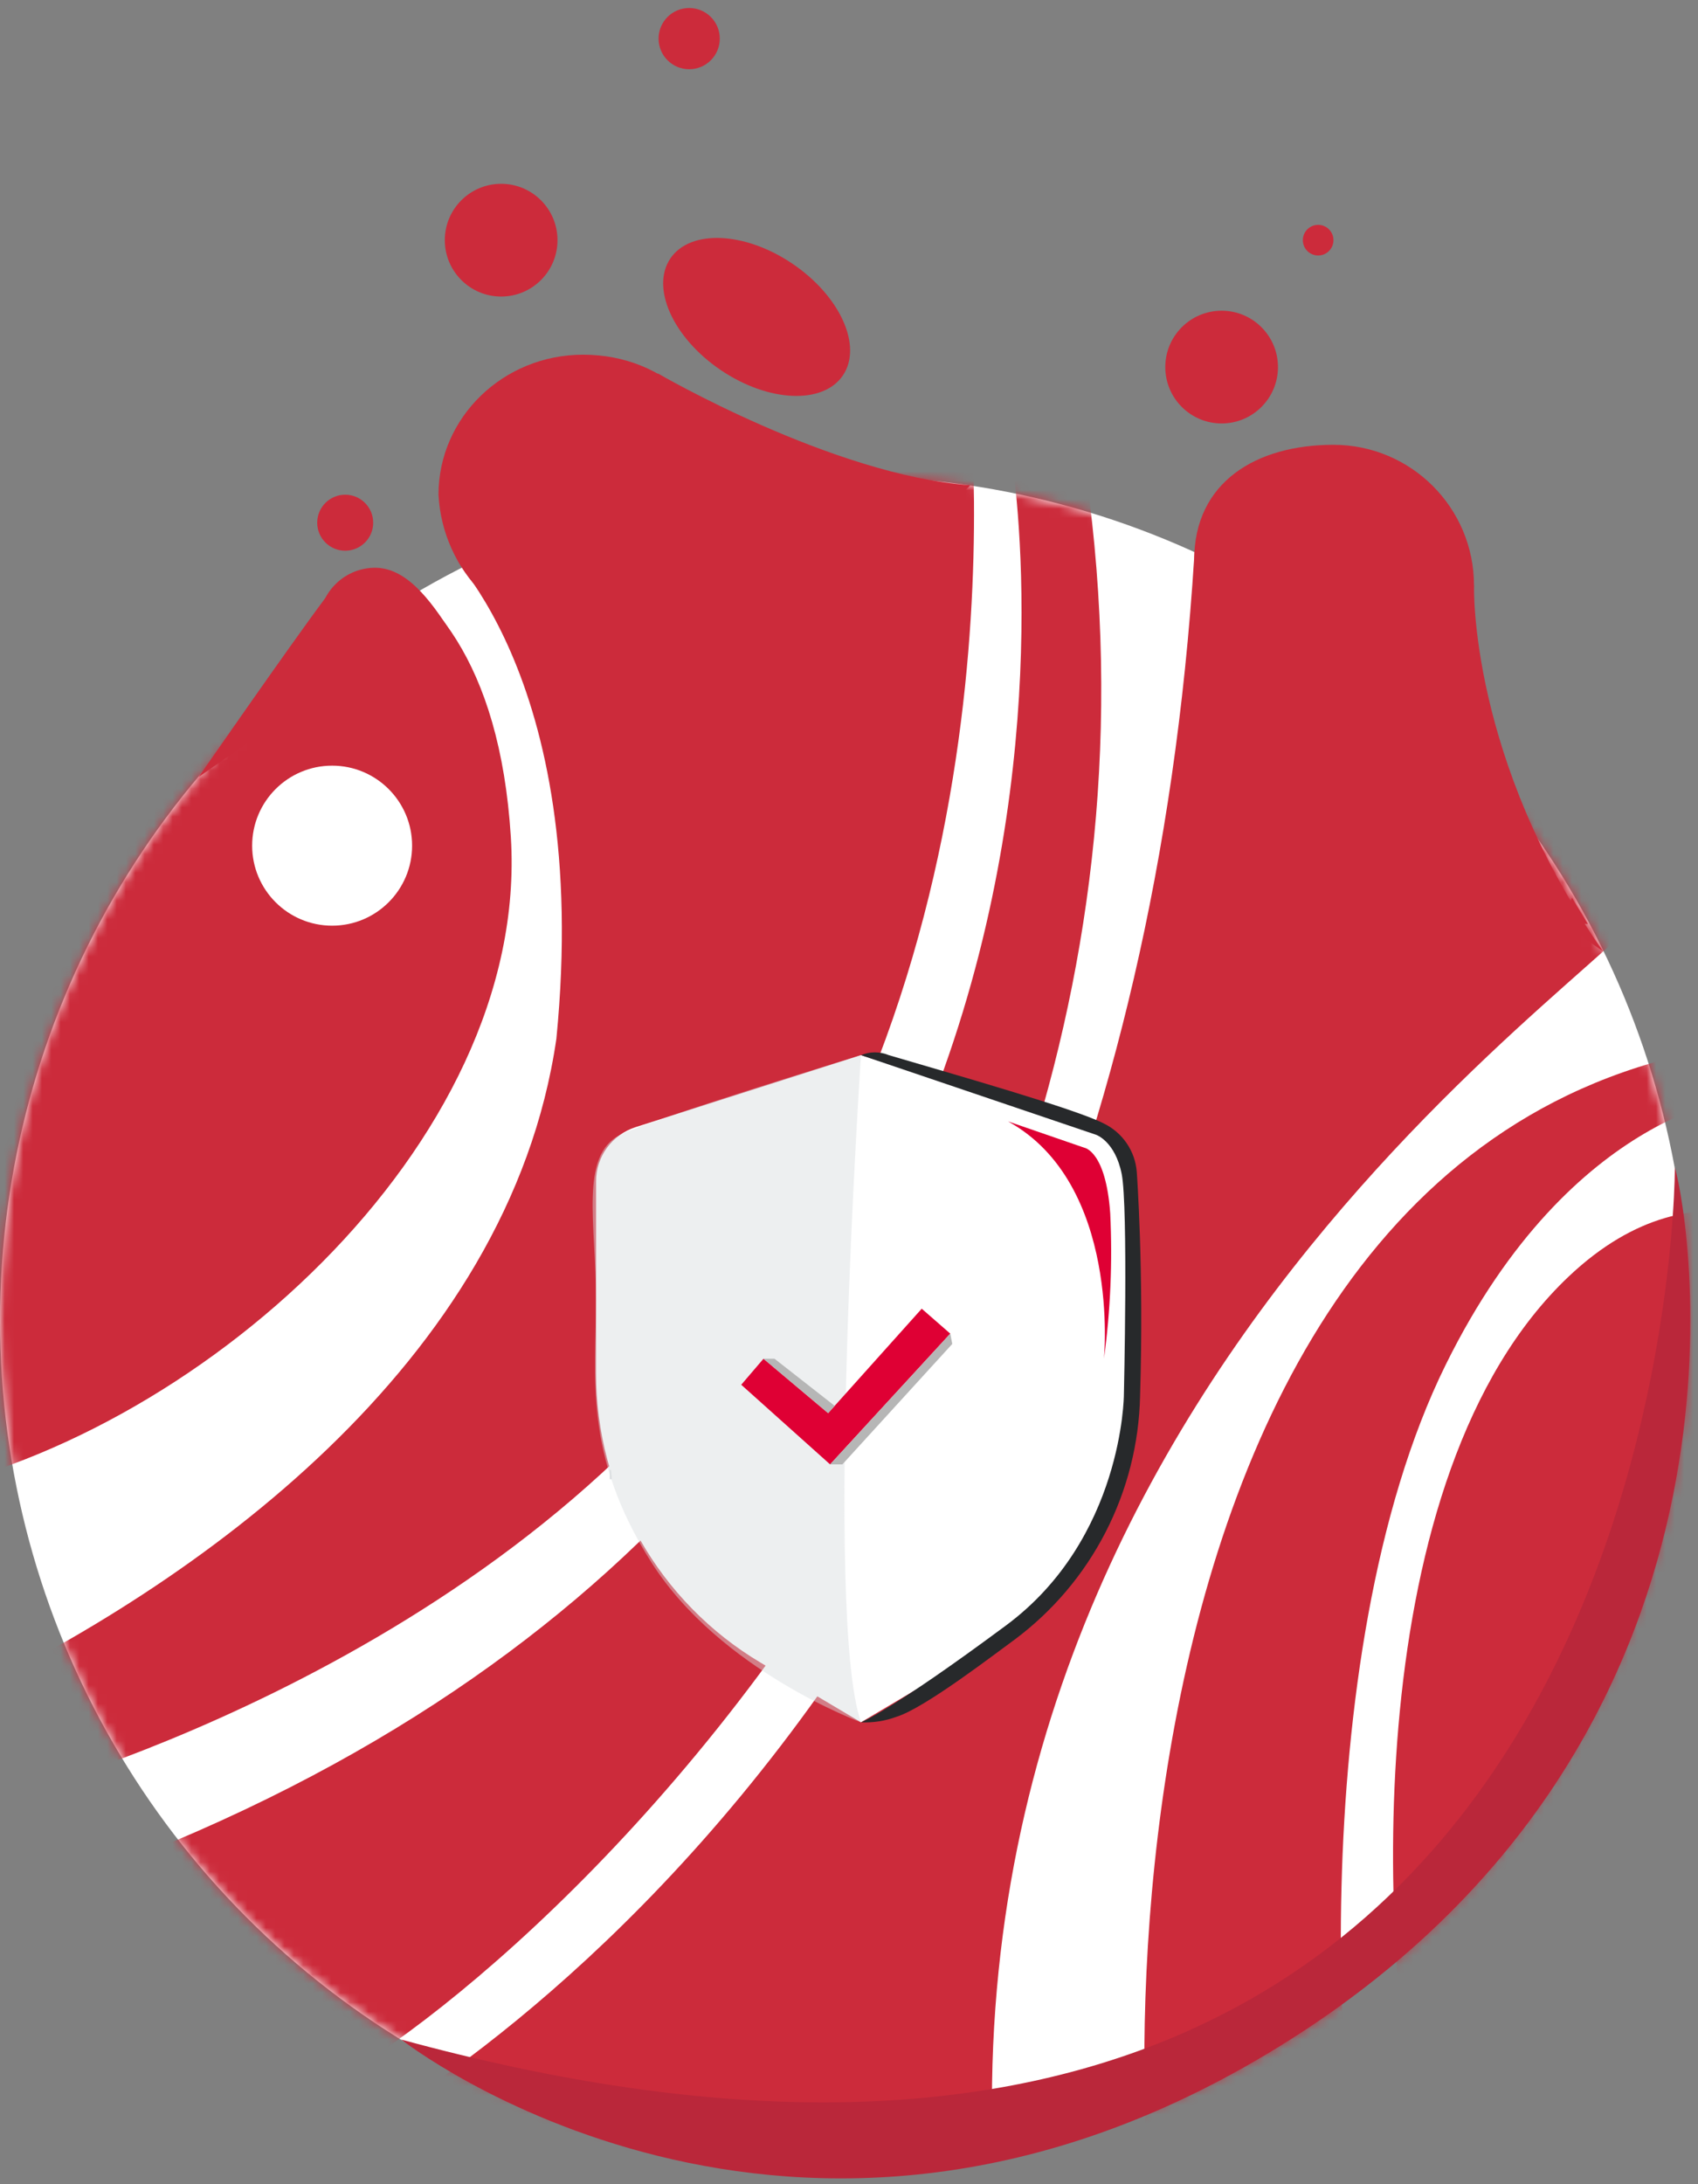
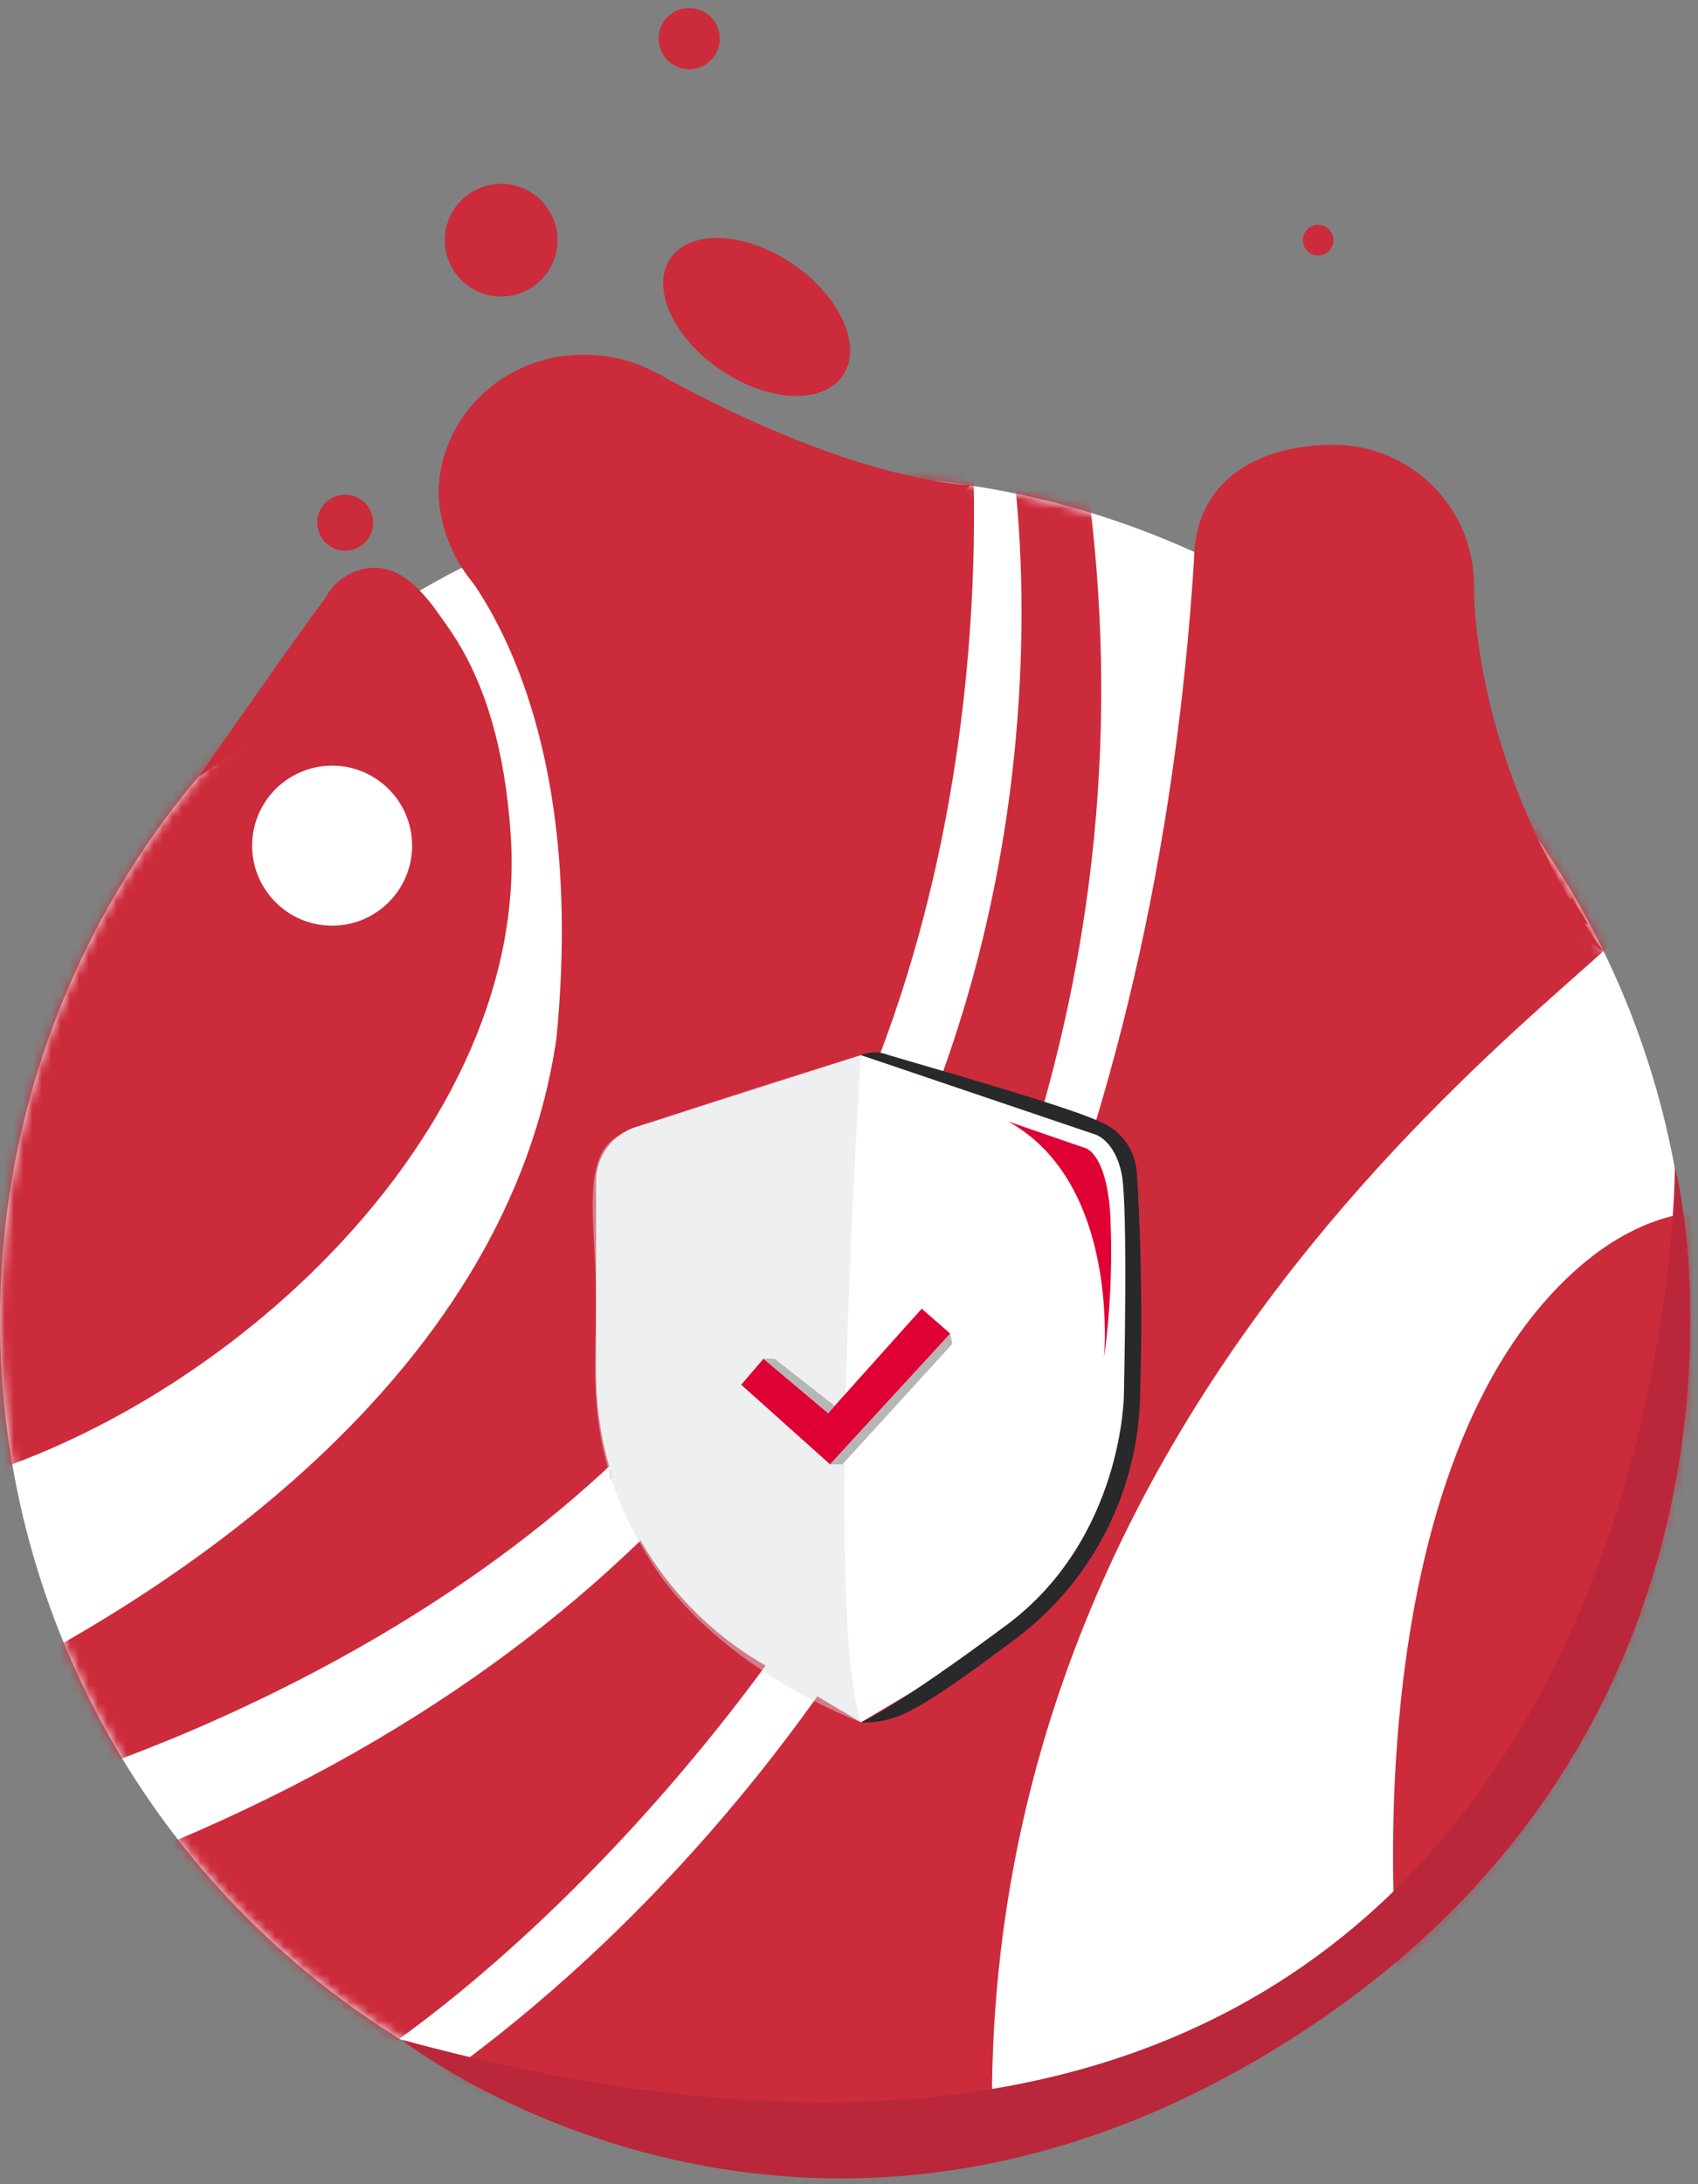
<svg xmlns="http://www.w3.org/2000/svg" width="182" height="234" viewBox="0 0 182 234" fill="none">
  <rect x="0" y="0" width="182" height="234" fill="#808080" stroke="none" />
  <circle cx="90.5" cy="141.5" r="90.5" fill="white" />
  <mask id="mask0_291_228" style="mask-type:alpha" maskUnits="userSpaceOnUse" x="0" y="51" width="181" height="181">
    <circle cx="90.5" cy="141.5" r="90.5" fill="#C4C4C4" />
  </mask>
  <g mask="url(#mask0_291_228)">
    <path d="M23.972 57.407C23.972 57.407 52.375 51.595 54.756 89.692C56.821 122.728 20.593 154.545 -10.566 160.176L-0.869 78.336L23.972 57.407Z" fill="#CC2B3B" />
    <path d="M47 58C47 58 63.5 72 59.636 111.278C54.551 146.284 20.721 169.875 -4.559 181.95C-4.559 181.95 -3.986 184.471 0.548 192.521C0.548 192.521 51.471 179.469 78.782 141.968C111.47 97.086 103.56 38.917 103.56 38.917L47 58Z" fill="#CC2B3B" />
    <path d="M108.24 47.682C108.24 47.682 128.337 158.299 7.657 201.55C7.657 201.55 20.23 221.648 27.972 225.591C35.714 229.535 133.123 157.736 116.031 48.241L108.24 47.682Z" fill="#CC2B3B" />
    <path d="M195.16 133.521C195.16 133.521 182.565 123.104 168.131 136.766C145.565 158.124 147.858 208.979 151.988 227.75C151.988 227.75 194.034 164.681 195.16 133.521Z" fill="#CC2B3B" />
-     <path d="M187.277 117.379C187.277 117.379 168.576 118.652 154.967 146.192C139.555 177.381 142.995 231.88 147.679 243.893C147.679 243.893 132.091 248.773 126.46 248.773C120.829 248.773 111.068 123.255 185.4 112.058L187.277 117.379Z" fill="#CC2B3B" />
    <path d="M169.444 85.375C169.444 85.375 175.639 91.006 177.047 96.074C178.454 101.142 96.427 148.163 107.314 242.391C107.314 242.391 50.862 241.647 34.859 230.378C34.859 230.378 122.658 187.956 128.337 53.295L169.444 85.375Z" fill="#CC2B3B" />
  </g>
  <path d="M92.285 184.515L103.107 178.087C108.463 174.906 112.899 170.386 115.981 164.972C119.062 159.558 120.682 153.436 120.682 147.206V126.511C120.682 125.233 120.276 123.987 119.522 122.955C118.768 121.923 117.705 121.157 116.487 120.768L92.285 113.041L68.123 120.755C66.893 121.148 65.82 121.921 65.059 122.963C64.298 124.005 63.888 125.262 63.888 126.553V147.122C63.888 153.377 65.514 159.525 68.608 164.961C71.702 170.398 76.157 174.936 81.535 178.13L92.285 184.515Z" fill="white" />
  <path d="M92.285 113.041L117.483 121.573C117.483 121.573 119.524 122.254 120.228 125.773C120.932 129.293 120.463 149.471 120.463 149.471C120.463 149.471 120.369 164.84 107.839 174.131C95.31 183.423 92.285 184.515 92.285 184.515C93.587 184.578 94.887 184.375 96.108 183.918C99.136 182.991 106.851 177.026 108.754 175.655C112.836 172.613 116.169 168.679 118.499 164.153C120.829 159.627 122.095 154.628 122.199 149.539C122.621 136.059 121.847 125.571 121.847 125.571C121.765 124.473 121.398 123.415 120.78 122.503C120.163 121.592 119.318 120.857 118.329 120.373C115.37 118.82 102 115.029 95.263 113.041C94.791 112.845 94.285 112.744 93.774 112.744C93.263 112.744 92.757 112.845 92.285 113.041V113.041Z" fill="#27292B" />
  <g opacity="0.68">
    <path opacity="0.68" d="M92.285 113.041C92.285 113.041 88.297 172.971 92.285 184.515C92.285 184.515 77.199 179.003 69.829 167.397C62.458 155.791 63.888 147.453 63.888 139.288C63.888 131.123 62.086 123.802 66.476 121.573C69.632 119.97 92.285 113.041 92.285 113.041Z" fill="#DADEE1" />
  </g>
  <path d="M81.834 145.566L88.764 151.395L98.795 140.206L101.856 142.878L88.975 156.886L79.449 148.353L81.834 145.566Z" fill="#DF0034" />
  <path d="M108.051 120.142L116.216 122.958C116.216 122.958 118.531 123.285 118.999 129.997C119.251 135.196 119.026 140.407 118.327 145.566C118.327 145.566 120.164 126.818 108.051 120.142Z" fill="#DF0034" />
  <path d="M81.834 145.566L88.764 151.395L89.465 150.613L83.015 145.566H81.834Z" fill="#B6B6B6" />
-   <path d="M88.975 156.886H90.289L102.067 143.981L101.856 142.878L88.975 156.886Z" fill="#B6B6B6" />
+   <path d="M88.975 156.886H90.289L102.067 143.981L101.856 142.878L88.975 156.886" fill="#B6B6B6" />
  <path d="M65.359 158.476V157.476C65.399 157.478 65.439 157.477 65.478 157.473L65.569 158.466C65.499 158.475 65.429 158.478 65.359 158.476V158.476Z" fill="#DADDE0" />
  <path d="M43 218.5C43 218.5 84.946 251.518 137.224 219.184C190.432 186.274 181.192 130.908 179.52 125.06C179.52 125.06 179.948 255.94 43 218.5Z" fill="#BA273A" />
  <path d="M73.869 7.418C75.681 7.418 77.15 5.949 77.15 4.137C77.15 2.326 75.681 0.857 73.869 0.857C72.057 0.857 70.588 2.326 70.588 4.137C70.588 5.949 72.057 7.418 73.869 7.418Z" fill="#CC2B3B" />
  <path d="M141.286 27.371C142.192 27.371 142.927 26.637 142.927 25.73C142.927 24.825 142.192 24.09 141.286 24.09C140.38 24.09 139.646 24.825 139.646 25.73C139.646 26.637 140.38 27.371 141.286 27.371Z" fill="#CC2B3B" />
  <path d="M37 59C38.657 59 40 57.657 40 56C40 54.343 38.657 53 37 53C35.343 53 34 54.343 34 56C34 57.657 35.343 59 37 59Z" fill="#CC2B3B" />
  <path d="M53.716 31.77C57.051 31.77 59.755 29.066 59.755 25.73C59.755 22.395 57.051 19.692 53.716 19.692C50.381 19.692 47.677 22.395 47.677 25.73C47.677 29.066 50.381 31.77 53.716 31.77Z" fill="#CC2B3B" />
-   <path d="M130.94 45.366C134.275 45.366 136.979 42.662 136.979 39.327C136.979 35.992 134.275 33.288 130.94 33.288C127.605 33.288 124.901 35.992 124.901 39.327C124.901 42.662 127.605 45.366 130.94 45.366Z" fill="#CC2B3B" />
  <path d="M40.383 72.901C43.717 72.812 49.741 70.796 48.5 68C46 64 43.396 60.739 40.062 60.827C36.728 60.916 34.097 63.69 34.186 67.024C34.274 70.358 37.049 72.99 40.383 72.901Z" fill="#CC2B3B" />
  <path d="M90.346 40.22C92.475 37.078 90.062 31.726 84.956 28.265C79.85 24.805 73.984 24.547 71.855 27.689C69.726 30.831 72.139 36.183 77.246 39.643C82.352 43.103 88.217 43.362 90.346 40.22Z" fill="#CC2B3B" />
  <path d="M21.295 83.24C21.295 83.24 30.97 69.275 34.874 64.061L37.285 72.135L21.295 83.24Z" fill="#CC2B3B" />
  <path d="M157.993 62.717C157.993 62.717 157.431 81.339 171.835 101.93L139.224 79.087L157.993 62.717Z" fill="#CC2B3B" />
  <path d="M70.5 40C70.5 40 89.21 50.898 104 52L86.948 69.044L67.307 56.347L70.5 40Z" fill="#CC2B3B" />
  <path d="M62.5 68C71.06 68 78 61.284 78 53C78 44.716 71.5 38 62.5 38C53.94 38 47 44.716 47 53C47.422 61.119 53.94 68 62.5 68Z" fill="#CC2B3B" />
  <path d="M142.927 77.781C151.246 77.781 157.99 71.037 157.99 62.717C157.99 54.398 151.246 47.654 142.927 47.654C134.607 47.654 128 51.681 128 60C128 68.319 134.607 77.781 142.927 77.781Z" fill="#CC2B3B" />
  <path d="M168.503 96.187L170.201 98.992L167.298 98.752L168.503 96.187Z" fill="#CC2B3B" />
  <path d="M35.599 99.171C40.333 99.171 44.171 95.333 44.171 90.599C44.171 85.865 40.333 82.027 35.599 82.027C30.865 82.027 27.027 85.865 27.027 90.599C27.027 95.333 30.865 99.171 35.599 99.171Z" fill="white" />
</svg>